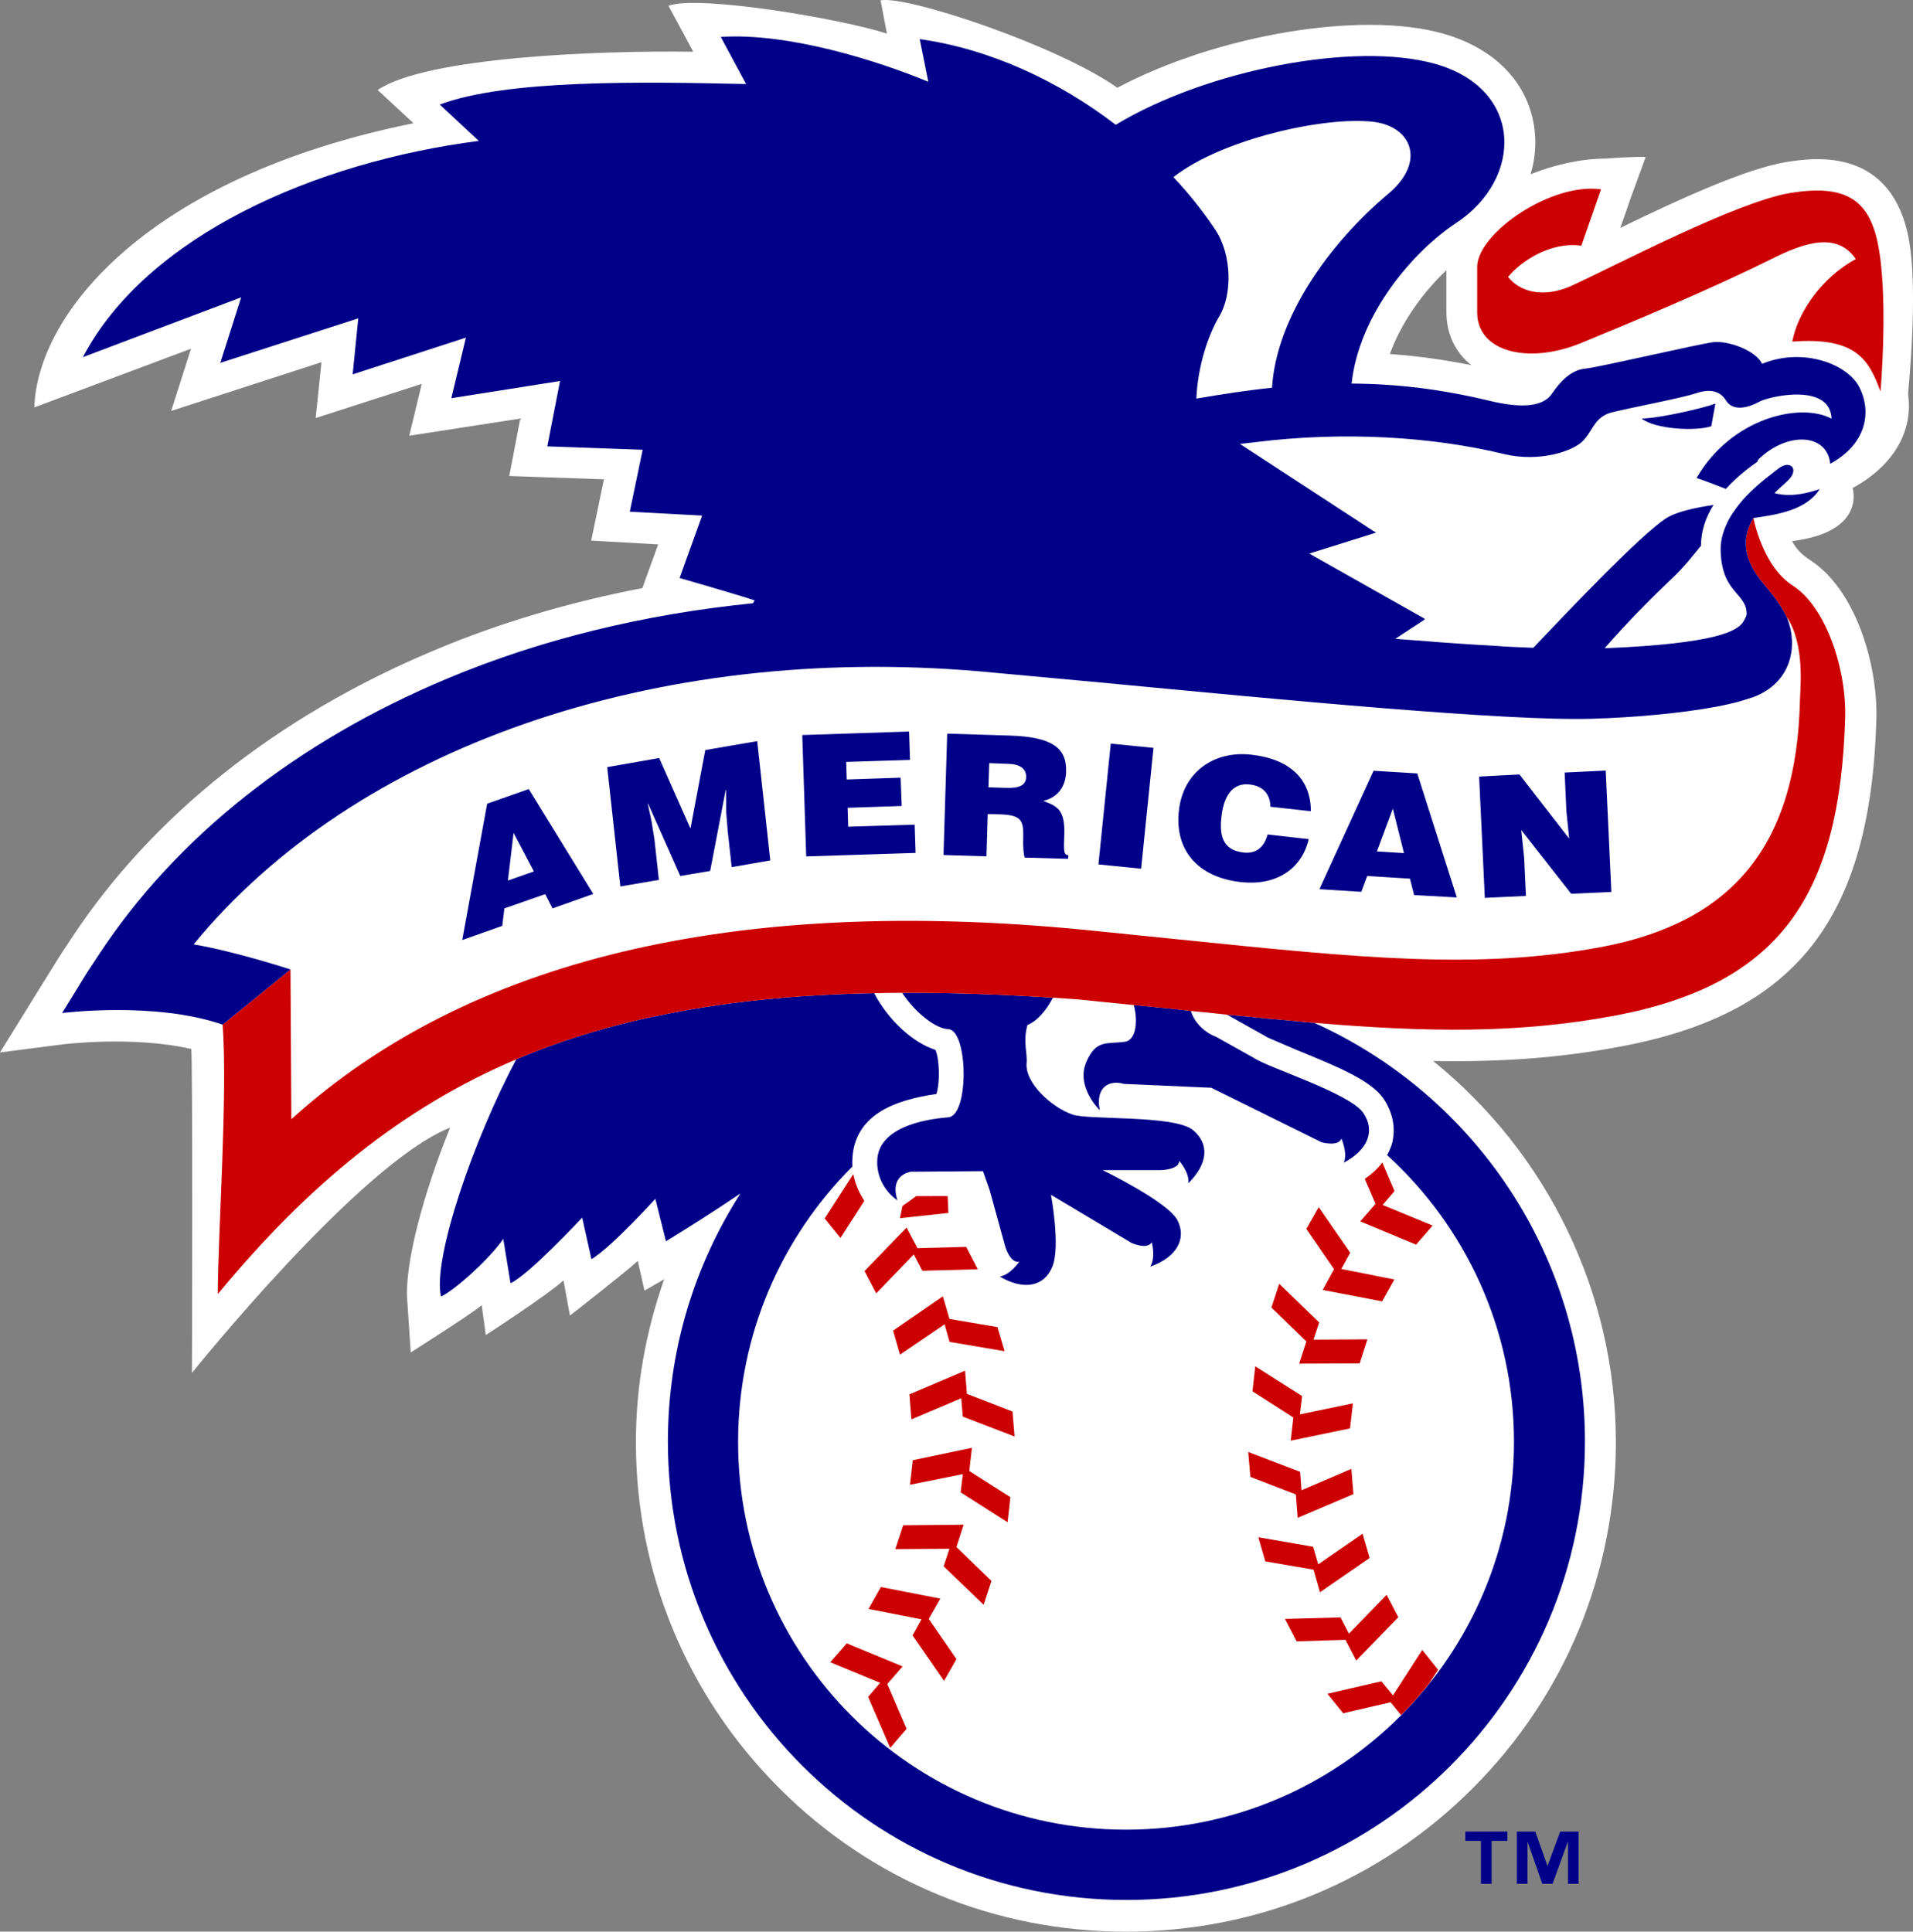
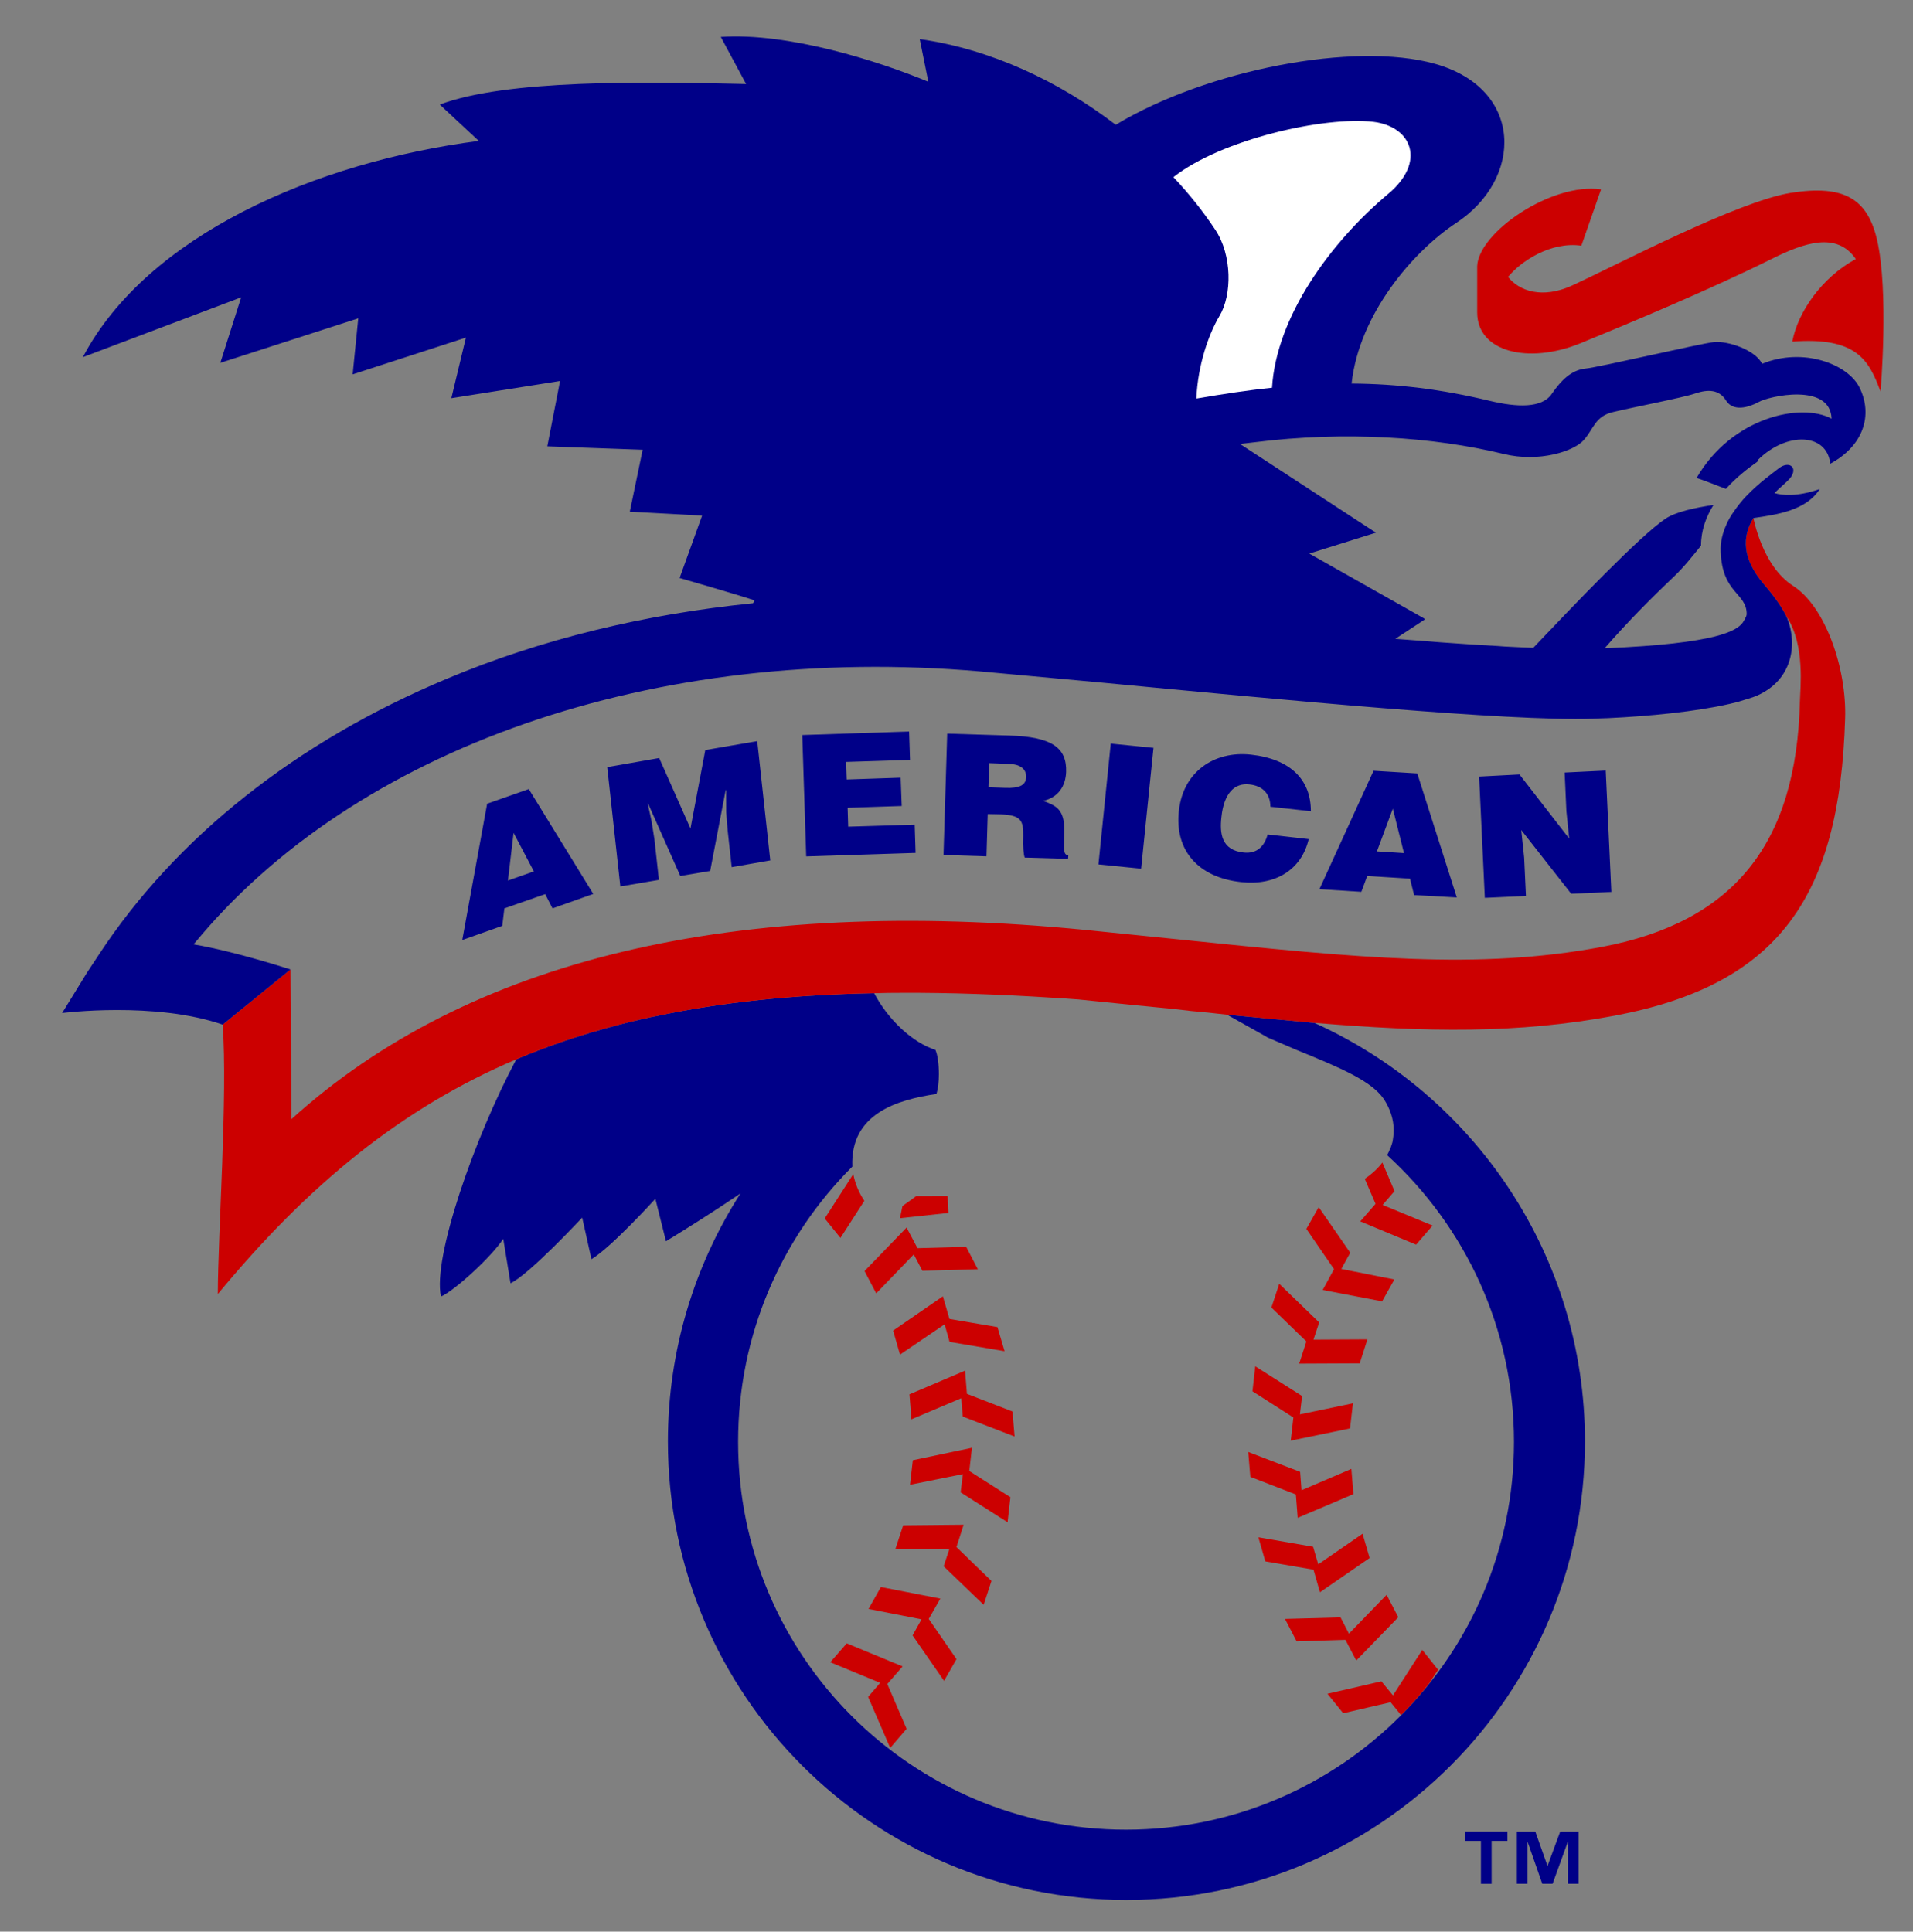
<svg xmlns="http://www.w3.org/2000/svg" viewBox="0 0 200.375 202.344">
  <rect x="0" y="0" width="200.375" height="202.344" fill="#808080" stroke="none" />
  <title>American League logo</title>
-   <path d="M145.582 37.085c1.2-3.333 3.467-6.456 5.92-8.784v4.418c0 2.248.925 4.178 2.6 5.53-2.914-.586-5.72-.964-8.52-1.163zm54.202-12.773c-2.105-9.003-10.052-7.75-12.66-7.342-4.27.686-11.47 4.01-17.398 6.894l1.035-2.994 1.613-4.427s-.925-.07-4.198.17c-2.502 0-5.352.636-7.86 1.64.498-1.622.633-3.353.364-5.054-.717-4.657-4.194-8.168-9.526-9.68-8.646-2.438-23.757.168-34.118 5.67C110.69 4.72 94.946-.5 92.236.036l.66 3.482C88.103 1.966 73.157-.56 70.017.603l2.552 4.735.035.08c-10.194-.14-28.02.587-33.05 4.01l3.756 3.48C15.41 18.553 3.904 32.898 3.595 42.677l16.41-6.148-2.075 6.516 15.74-5.103-.607 5.85 11.112-3.58-1.308 5.432 11.63-1.8-1.155 6.018 9.918.348-1.338 6.417 7.014.398-1.65 4.576c-7.672 1.48-14.97 3.64-21.813 6.525C29.045 75.01 15.897 85.465 7.45 98.338l-1.228 1.86-.02.04-.02.03-2.615 4.208L0 110.244l6.73-.865c.084 0 7.282-.886 13.314.506.16 4.676.06 33.933.06 33.933s17.608-21.976 27.044-25.697c-2.736 6.735-4.895 14.465-4.467 18.434l.34 5.114s6.286-3.978 7.435-4.943l.428 3.124s6.536-4.237 8.137-5.73l.676 3.692s5.93-4.626 7.108-5.73l.7 3.114 2.066-1.194c-1.925 5.452-2.964 11.192-2.964 17.05 0 13.71 5.347 26.592 15.036 36.282 9.705 9.71 22.593 15.01 36.3 15.01 13.72 0 26.597-5.3 36.302-15.01 9.69-9.69 15.006-22.572 15.006-36.28 0-15.69-7.232-30.293-19.14-39.913 6.646.12 12.987-.258 19.613-1.51 18.4-3.433 26.19-13.38 26.815-34.223.174-5.83-2.188-13.69-6.964-16.753-.756-.497-1.387-1.064-1.865-1.97 7.83-.975 6.336-5.56 6.336-5.56 4.208-2.28 6.387-5.89 5.815-9.85.422-4.616.944-12.684-.076-16.962z" fill="#FFF" />
  <path d="M165.354 197.33h-1.114v-4.367h-.035l-1.582 4.368h-1.08l-1.526-4.367h-.02v4.368h-1.113v-5.47h1.93l1.262 3.56h.03l1.314-3.56h1.934v5.47zm-7.46-4.496h-1.657v4.498h-1.12v-4.498h-1.64v-.975h4.416v.974" fill="#008" />
  <g>
    <path d="M167.702 19.835l-2.065 5.9c-3.243-.46-6.37 1.67-7.675 3.272 1.164 1.492 3.582 2.308 6.655.925 4.84-2.228 17.385-8.834 22.97-9.73 5.622-.894 8.01.678 9.01 4.866 1.283 5.48.377 15.947.377 15.947-1.213-3.293-2.512-5.74-9.242-5.233.582-3.104 3.11-6.735 6.65-8.645-1.97-2.885-5.366-1.74-8.843 0-6.195 3.084-14.615 6.616-20.052 8.844-5.437 2.19-10.76.876-10.76-3.252v-4.855c.145-3.54 7.815-8.784 12.974-8.038z" fill="#C00" />
    <g fill="#008">
      <path d="M134.047 106.802c-.702-.05-1.423-.12-2.16-.2-1.12-.108-2.268-.208-3.422-.327h.035l4.05 2.268.213.13 3.054 1.312c4.655 1.89 7.8 3.243 9.103 5.103.69 1.045 1.06 2.17 1.06 3.293 0 .44-.056.867-.135 1.274-.05.19-.13.408-.21.637-.014 0-.014 0-.024.02-.078.22-.187.45-.317.677v.01c8.142 7.44 13.286 18.116 13.286 30.043 0 22.413-18.192 40.618-40.635 40.618-22.453 0-40.634-18.205-40.634-40.618 0-11.28 4.578-21.468 11.963-28.84-.238-5.54 4.696-7.004 8.815-7.61.16-.527.25-1.253.25-2.07 0-1.044-.125-2.018-.36-2.546-2.328-.736-4.92-3.084-6.416-5.94h.014c-8.48.16-16.056.946-22.93 2.418-.086.02-.17.02-.25.04-1.64.348-3.232.746-4.8 1.174-.098.03-.203.05-.302.09-1.572.428-3.104.915-4.612 1.432-.024.01-.024.02-.05.02-1.512.527-2.98 1.084-4.412 1.69-.054.04-.09.04-.14.06-4.387 8.208-8.788 20.833-7.89 24.852 1.414-.617 5.215-4.08 6.523-6.04l.76 4.647c1.91-.865 7.507-6.874 7.507-6.874l.97 4.357c2.11-1.263 6.695-6.327 6.695-6.327l1.11 4.447c2.287-1.393 4.994-3.104 7.803-5.004-4.804 7.5-7.6 16.405-7.6 25.985 0 26.503 21.493 48.02 48.025 48.02 26.517 0 48.03-21.517 48.03-48.02 0-19.547-11.655-36.35-28.357-43.86-1.085-.1-2.203-.2-3.323-.31-.098.002-.187-.018-.286-.028z" />
-       <path d="M99.333 107.807c2.074.11 2.193 9.053 0 9.232-1.12.098-7.442.596-7.452 4.645-.03 2.716 2.12 4.05 2.12 4.05-.87-2.717 1.408-2.995 1.408-2.995l7.556-.06.7 2 1.633 5.92s.517 1.76 1.463 1.56c0 0-.945 1.394-2.044 1.563 2.516 1.472 4.666 1.065 5.516-1.044.865-2.13-.15-7.522-.15-7.522l8.427 5.034s1.675.766 2.128-.07c0 0 .437 1.612-.16 2.557 2.746-.946 3.856-2.916 2.845-4.866-1.004-1.93-7.834-5.243-7.834-5.243h6.132s1.86-.03 1.9-.964c0 0 1.1 1.244.95 2.338 2.07-2.03 2.23-4.138.468-5.58-1.98-1.583-10.908-1.016-12.6-1.613-2.147-.725-5.063-3.332-4.804-5.47.09-.827-.402-2.26.085-3.91 1.066-.44 1.987-1.563 2.672-2.856-5.59-.358-10.853-.537-15.793-.517h-.01c1.435 2.15 3.534 3.76 4.843 3.81z" />
-       <path d="M117.806 109.13c-1.88.25-2.984-.24-3.99 2.04-1.207 2.645 1.374 5.122 1.374 5.122-.512-2.805 1.418-3.114 2.497-2.756l9.188.408 11.545 5.71s1.77.497 2.084-.388c0 0 .686 1.522.25 2.527 2.565-1.363 3.32-3.363 2.028-5.233-1.463-2.08-10.038-4.745-11.486-5.76l-3.89-2.18c-1.38-.516-2.366-1.65-2.665-2.725-.61-.07-1.198-.14-1.82-.21l-4.162-.407h-.01c.397 1.295.407 3.663-.942 3.852z" />
    </g>
    <path d="M184.742 61.19c1.313 1.542 2.025 2.616 2.472 3.61-.024-.05-.024-.108-.05-.158 1.936 2.925 1.39 7.59 1.368 8.754-.343 14.992-6.92 23.19-20.757 25.796-12.972 2.427-25.353 1.154-44.105-.766l-9.983-1.015c-36.71-3.6-64.643 3.045-83.17 19.828v-.04l-.09-15.648-7.104 5.78c.542 7.322-.507 22.145-.507 28.223 9.51-11.52 19.344-19.528 31.268-24.592.05-.02.085-.02.14-.06 1.432-.606 2.9-1.163 4.41-1.69.027 0 .027-.01.05-.02 1.51-.517 3.04-1.005 4.613-1.432.1-.04.204-.06.303-.09 1.567-.428 3.16-.826 4.8-1.174.08-.02.164-.02.248-.04 6.875-1.472 14.46-2.258 22.936-2.417.96-.03 1.936-.04 2.915-.04 4.94-.02 10.2.16 15.792.517.88.05 1.772.11 2.686.18l5.78.586 4.163.408c.622.07 1.21.14 1.806.21 1.26.108 2.467.238 3.676.377 1.194.1 2.342.22 3.487.328.735.08 1.456.15 2.158.2.1.01.188.03.288.03 1.12.108 2.238.208 3.323.307 11.803.995 21.317 1.144 31.455-.746 17.334-3.273 23.587-12.584 24.15-31.108.182-5.183-2.026-11.73-5.458-13.927-3.238-2.07-4.13-7.084-4.143-7.094-1.18 1.9-1.24 4.198 1.078 6.924z" fill="#C00" />
    <path d="M177.704 50.068c.95.308 2.034.756 3.07 1.144 1.113-1.224 2.36-2.19 3.297-2.845.02-.08.056-.15.09-.22 3.015-2.954 7.213-2.784 7.546.43 3.532-1.91 4.457-5.124 3.085-7.94-1.203-2.507-5.938-4.288-10.222-2.527-.7-1.433-3.536-2.407-5.018-2.278-1.463.15-12.012 2.636-13.48 2.776-1.487.15-2.566 1.244-3.546 2.666-1.025 1.492-3.606 1.413-6.526.706-5.05-1.214-9.665-1.77-14.43-1.8.79-7.263 6.42-13.82 10.912-16.794 7.093-4.646 7.143-14.087-2.183-16.703-8.406-2.358-23.856.617-33.432 6.387-6.013-4.606-13.18-7.94-20.533-8.973l.9 4.467c-5.3-2.2-14.653-5.163-21.736-4.696l2.652 4.934c-10.834-.24-25.02-.497-32.088 2.15l4.088 3.81c-17.13 2.208-34.76 9.908-41.474 22.652l16.584-6.267-2.184 6.864 14.45-4.665-.587 5.87 11.863-3.85-1.527 6.346 11.386-1.8-1.335 6.844 9.988.358-1.348 6.486 7.575.408-2.357 6.536s6.088 1.75 7.86 2.348l-.17.298c-11.356 1.144-22.175 3.76-32.02 7.89-15.826 6.615-28.456 16.642-36.544 28.988l-1.215 1.84-2.586 4.208s9.68-1.244 16.812 1.214l7.103-5.78s-5.87-1.91-10.107-2.616l-.01-.04c16.818-20.523 48.23-31.536 82.396-28.56l12.74 1.173c18.965 1.81 42.548 4.07 51.38 3.78.53-.02 1.056-.05 1.603-.06 4.322-.2 9.217-.687 12.694-1.482.32-.07.652-.15.956-.23.045-.01.095-.03.145-.05.474-.138.936-.288 1.378-.427.16-.06.32-.13.457-.18 3.676-1.63 4.23-5.31 3.16-8.057-.448-.996-1.16-2.07-2.473-3.612-2.318-2.726-2.257-5.024-1.08-6.924 2.472-.358 5.522-.796 6.944-3.034-2.402.826-3.91.667-4.75.418.582-.577 1.25-1.104 1.65-1.562.877-1.114-.108-1.89-1.222-1.005-.523.42-2.005 1.453-3.363 2.876l-.004.01-.02.01c-.452.478-.894 1.025-1.283 1.602 0 0-.02.02-.024.03-.275.388-.52.806-.718 1.234l-.004.01h.004c-.432.925-.7 1.93-.64 2.974.168 4.357 2.734 4.268 2.72 6.506 0 .28-.42.895-.42.895-.62.806-2.525 2.19-14.458 2.676 2.442-2.805 5.024-5.392 7.118-7.372 1.26-1.183 2.15-2.377 2.975-3.37 0-1.603.538-3.045 1.308-4.27-2.014.31-3.914.717-5.018 1.434-2.73 1.84-9.47 8.914-13.858 13.53-.92-.03-1.9-.08-2.926-.13-.283-.03-.567-.03-.84-.06-.78-.04-1.562-.09-2.398-.14-.358-.03-.696-.05-1.054-.07-.835-.06-1.7-.118-2.56-.178-.325-.03-.638-.05-.986-.08-1.21-.09-2.428-.18-3.69-.28l3.107-2.038-.074-.04.04-.03-12.083-6.825 6.993-2.19-.1-.05.045-.03s-.054-.02-.16-.05l-14.036-9.16c.506-.06 1.024-.12 1.545-.18 9.426-1.184 18.723-.557 26.095 1.234 3.7.905 7.37-.288 8.39-1.482 1.045-1.184 1.165-2.497 3.105-2.925 1.91-.468 7.232-1.482 8.536-1.93 1.328-.448 2.508-.448 3.244.736.742 1.194 2.368.726 3.408.16 1.02-.608 7.506-2.08 7.645 1.74-3.235-1.737-10.47-.125-14.143 6.212z" fill="#008" />
    <path d="M127.292 24.063c1.77 2.646 1.77 6.824.438 9.043-1.125 1.89-2.264 5.113-2.418 8.645 2.805-.477 5.432-.884 7.924-1.133.452-7.4 6.048-15.17 12.187-20.324 3.97-3.333 2.457-7.033-1.547-7.53-5.173-.608-15.936 1.83-20.97 5.79 1.64 1.74 3.118 3.59 4.386 5.51z" fill="#FFF" />
-     <path d="M179.674 42.278c-1.19.458-5.95 1.562-7.72 1.562 1.338 1.104 5.635 1.373 7.292.806l.428-2.368z" fill="#008" />
    <g fill="#C00">
      <path d="M106.27 150.474l-.218-2.616-4.774-1.85-.195-2.427-5.824 2.478.208 2.616 5.218-2.208.16 1.92M101.526 154.086l.278-2.427-6.192 1.302-.294 2.566 5.537-1.113-.234 1.91 4.915 3.133.298-2.626M100.183 162.055l.75-2.338-6.33.06-.822 2.496 5.667-.04-.607 1.84 4.193 4.03.816-2.497M97.278 169.585l1.213-2.13-6.226-1.212-1.293 2.298 5.552 1.085-.94 1.682 3.298 4.764 1.303-2.277M92.94 176.4l1.602-1.84-5.85-2.418-1.725 1.98 5.223 2.158-1.26 1.473 2.314 5.342 1.717-2M105.222 141.54l-.747-2.525-5.028-.856-.687-2.37-5.212 3.593.72 2.516 4.672-3.174.52 1.84M102.422 132.956l-1.22-2.348-5.102.14-1.14-2.16-4.407 4.557 1.224 2.338 3.934-4.08.902 1.712M141.762 156.513l-.214-2.645-5.223 2.238-.145-1.93-5.437-2.08.224 2.607 4.766 1.84.193 2.448M136.156 148.157l.23-1.92-4.906-3.114-.293 2.616 4.287 2.745-.278 2.427 6.212-1.283.304-2.627M137.578 140.328l.597-1.8-4.183-4.05-.82 2.487 3.66 3.552-.75 2.327 6.34-.03.807-2.516M140.493 132.926l.936-1.7-3.304-4.776-1.294 2.278 2.9 4.218-1.188 2.18 6.222 1.193 1.283-2.29M143.463 163.2l-.742-2.54-4.644 3.205-.538-1.84-5.734-.995.73 2.526 5.044.866.677 2.368M146.462 169.406l-1.224-2.347-3.944 4.067-.88-1.7-5.82.158 1.223 2.348 5.11-.16 1.133 2.17M89.374 122.988l-2.99 4.646 1.647 2.04 2.503-3.89c-.532-.787-.96-1.742-1.16-2.796zM95.96 125.296c-.288.21-.84.627-1.432 1.035l-.26 1.274 5.07-.547-.08-1.77c-1.417.01-2.81.01-3.298.01zM144.82 126.22l1.245-1.45-1.273-2.995c-.433.577-1.03 1.154-1.84 1.71l1.128 2.617-1.6 1.84 5.848 2.437 1.727-2-5.234-2.16zM148.974 172.83l-3.07 4.764-1.212-1.473-5.65 1.305 1.65 2.038 4.964-1.153 1.09 1.343c1.07-1.035 2.024-2.148 2.954-3.313l.93-1.432-1.656-2.08z" />
    </g>
  </g>
  <g>
    <g fill="#008">
      <path d="M48.418 98.466l2.607-14.276 4.362-1.532 6.755 10.983-4.268 1.513-.77-1.492-4.273 1.493-.223 1.83-4.19 1.483zm5.376-11.222l-.592 4.994 2.72-.955-2.128-4.04zM64.976 92.855L63.603 80.36l5.442-.955 3.278 7.382 1.55-8.217 5.443-.935L80.68 90.13l-4.04.706-.418-3.81-.16-1.96-.01-2.308-.044.01-1.622 8.466-3.128.527-3.373-7.58-.035.01.388 1.79.31 1.94.467 4.25-4.04.685zM84.445 89.71l-.413-12.713 11.19-.368.096 2.973-6.69.21.06 1.84 5.65-.19.11 2.965-5.666.19.06 1.98 6.964-.21.094 2.955-11.455.368zM103.456 85.274l-.13 4.427-4.5-.138.387-12.714 6.477.2c4.576.128 6.053 1.332 5.98 3.8-.05 1.47-.797 2.685-2.408 3.043 1.432.538 2.293.896 2.218 3.443-.05 1.66-.12 2.228.42 2.248l-.026.38-4.54-.13c-.115-.28-.2-1.114-.155-2.238.034-1.67-.265-2.208-2.354-2.288l-1.37-.03zm.08-2.805l1.776.06c1.398.05 2.148-.24 2.17-1.125.03-.905-.718-1.353-1.767-1.383l-2.1-.08-.08 2.527zM115.055 90.547l1.29-12.654 4.475.448-1.293 12.655-4.472-.448zM133.062 84.508c.005-1.333-.796-2.2-2.203-2.338-1.568-.18-2.663.955-2.92 3.402-.21 1.77.03 3.482 2.306 3.73 1.448.17 2.22-.705 2.527-1.89l4.307.488c-.76 3.223-3.496 4.904-7.112 4.497-4.507-.497-6.95-3.362-6.486-7.47.437-4.09 3.71-6.288 7.525-5.88 4.184.458 6.298 2.636 6.298 5.93l-4.243-.47zM138.2 93.143l5.675-12.405 4.576.28 4.14 12.99-4.472-.248-.433-1.72-4.476-.28-.618 1.66-4.392-.277zm7.69-8.436l-1.667 4.477 2.835.18-1.168-4.657zM164.363 87.84l-.293-2.864-.183-4.05 4.302-.208.59 12.714-4.207.19-5.232-6.676.305 2.885.188 4.02-4.307.2-.597-12.705 4.227-.22 5.206 6.716z" />
    </g>
  </g>
</svg>